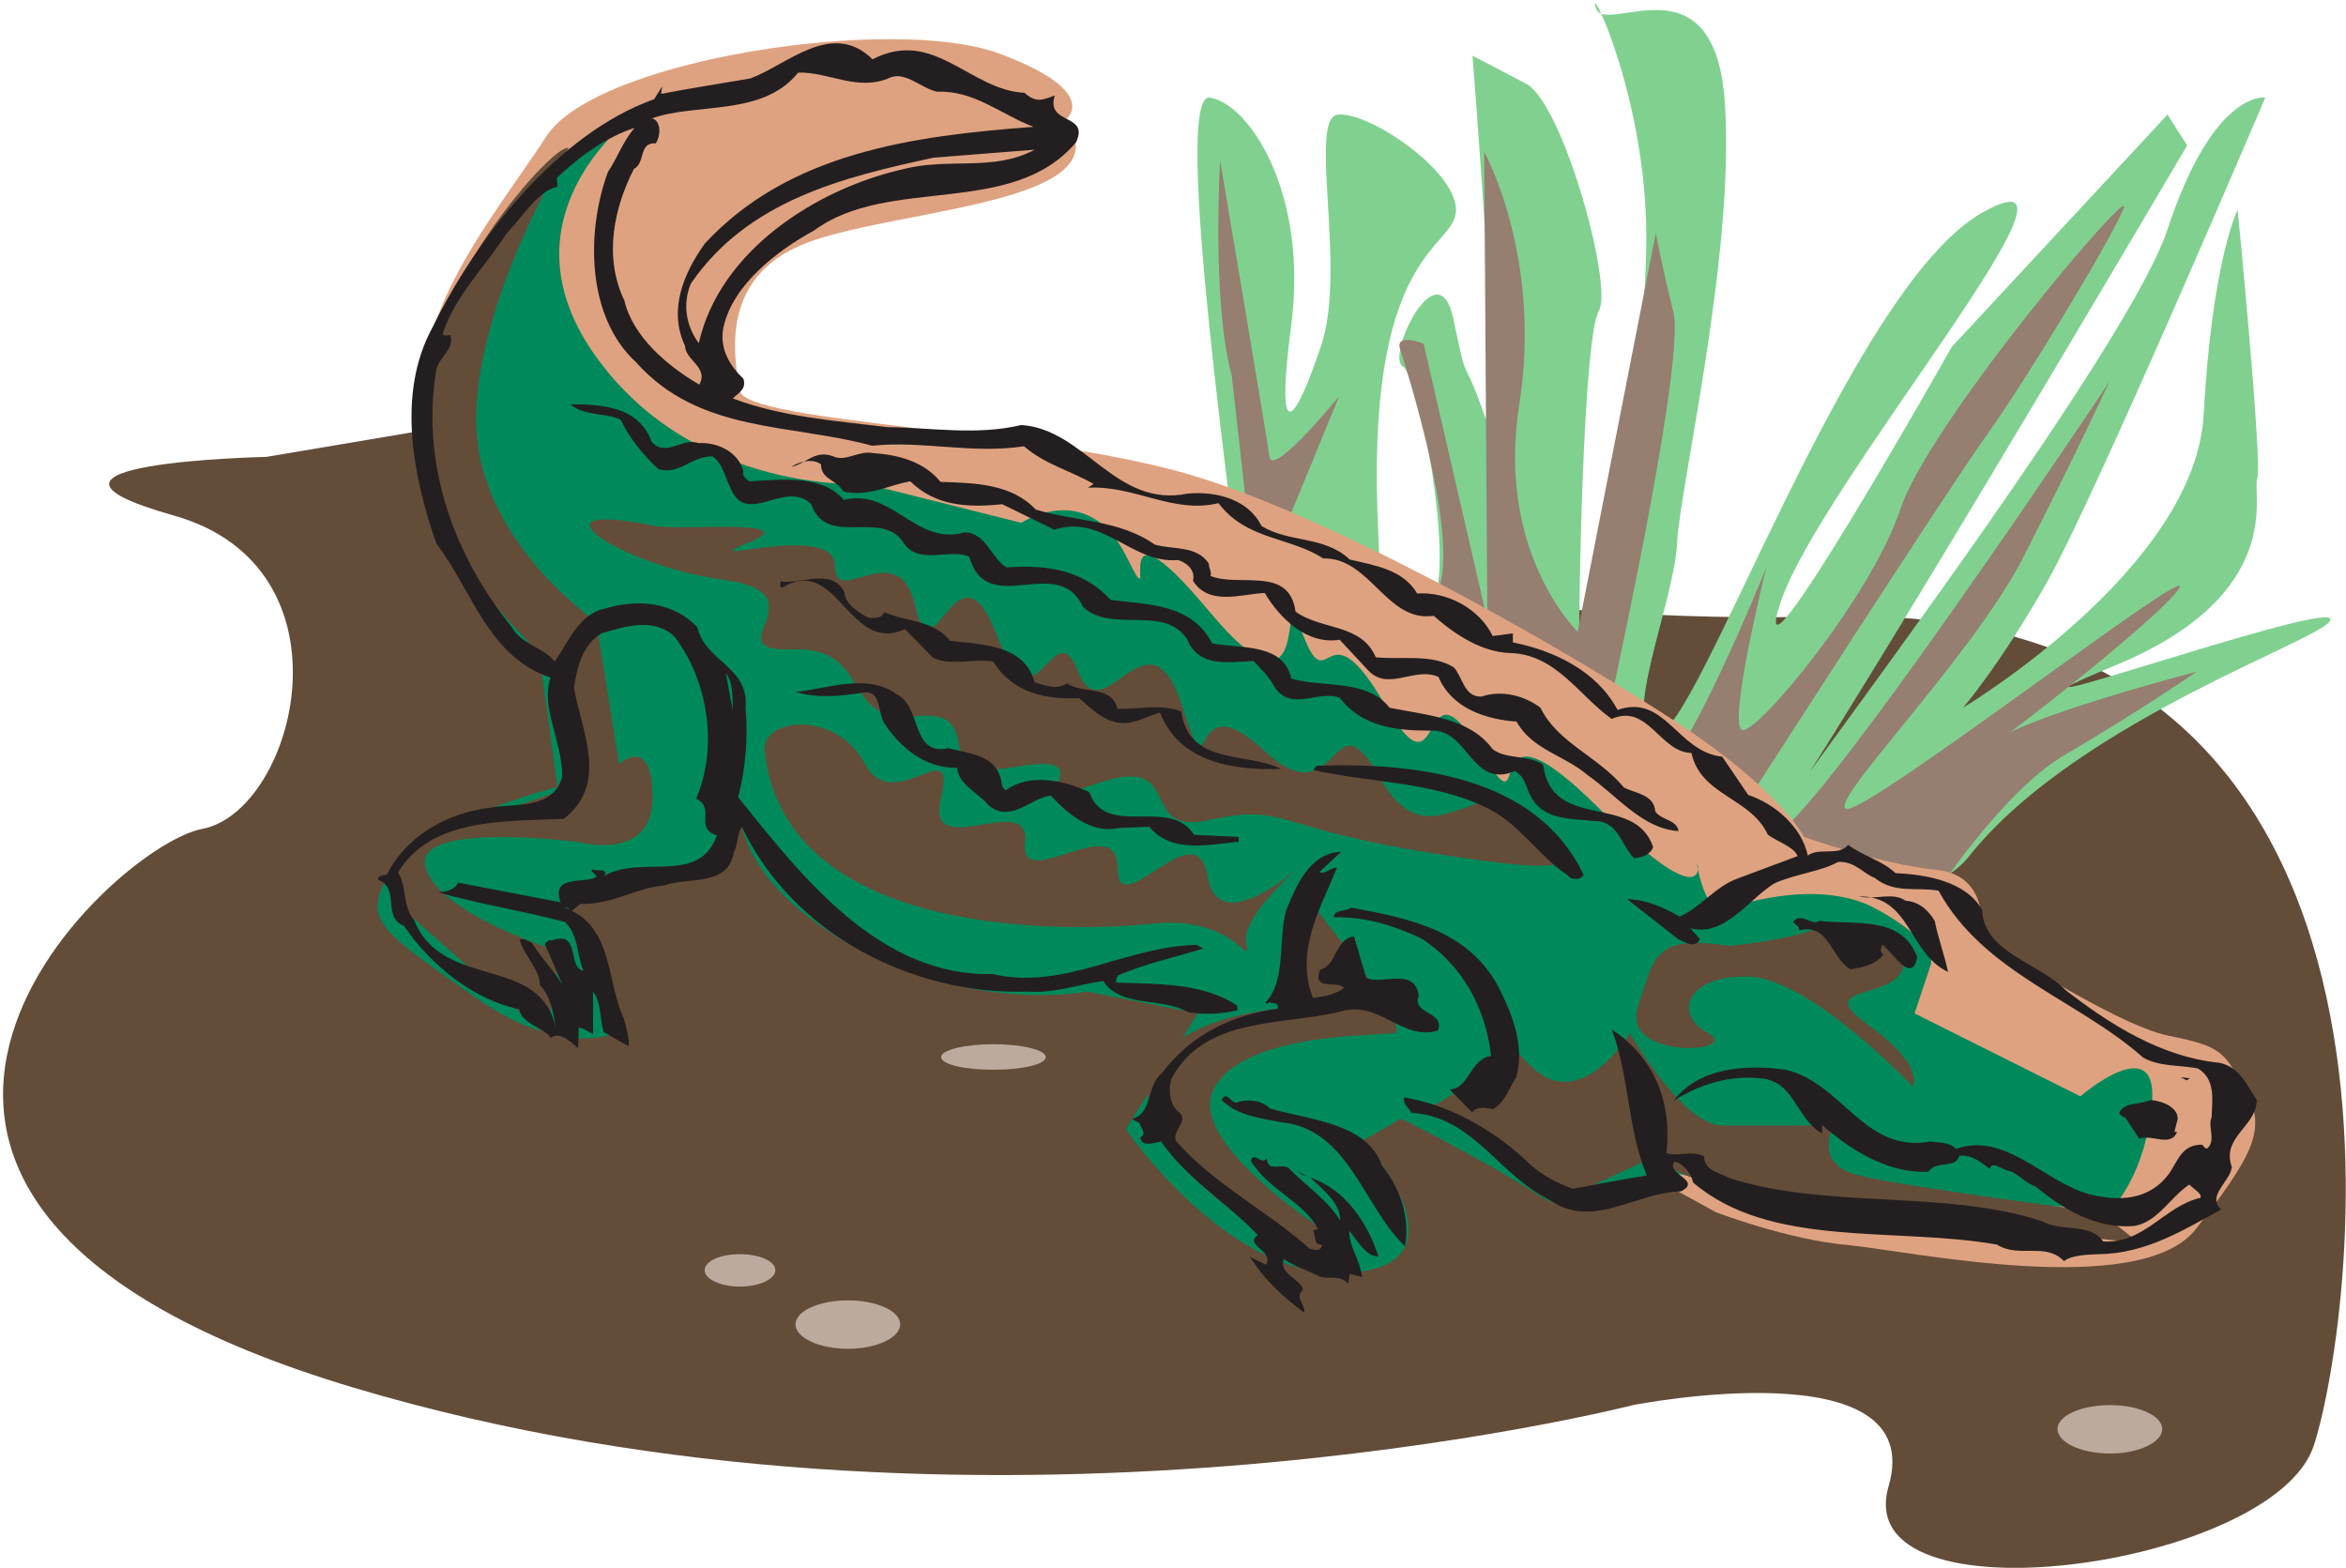
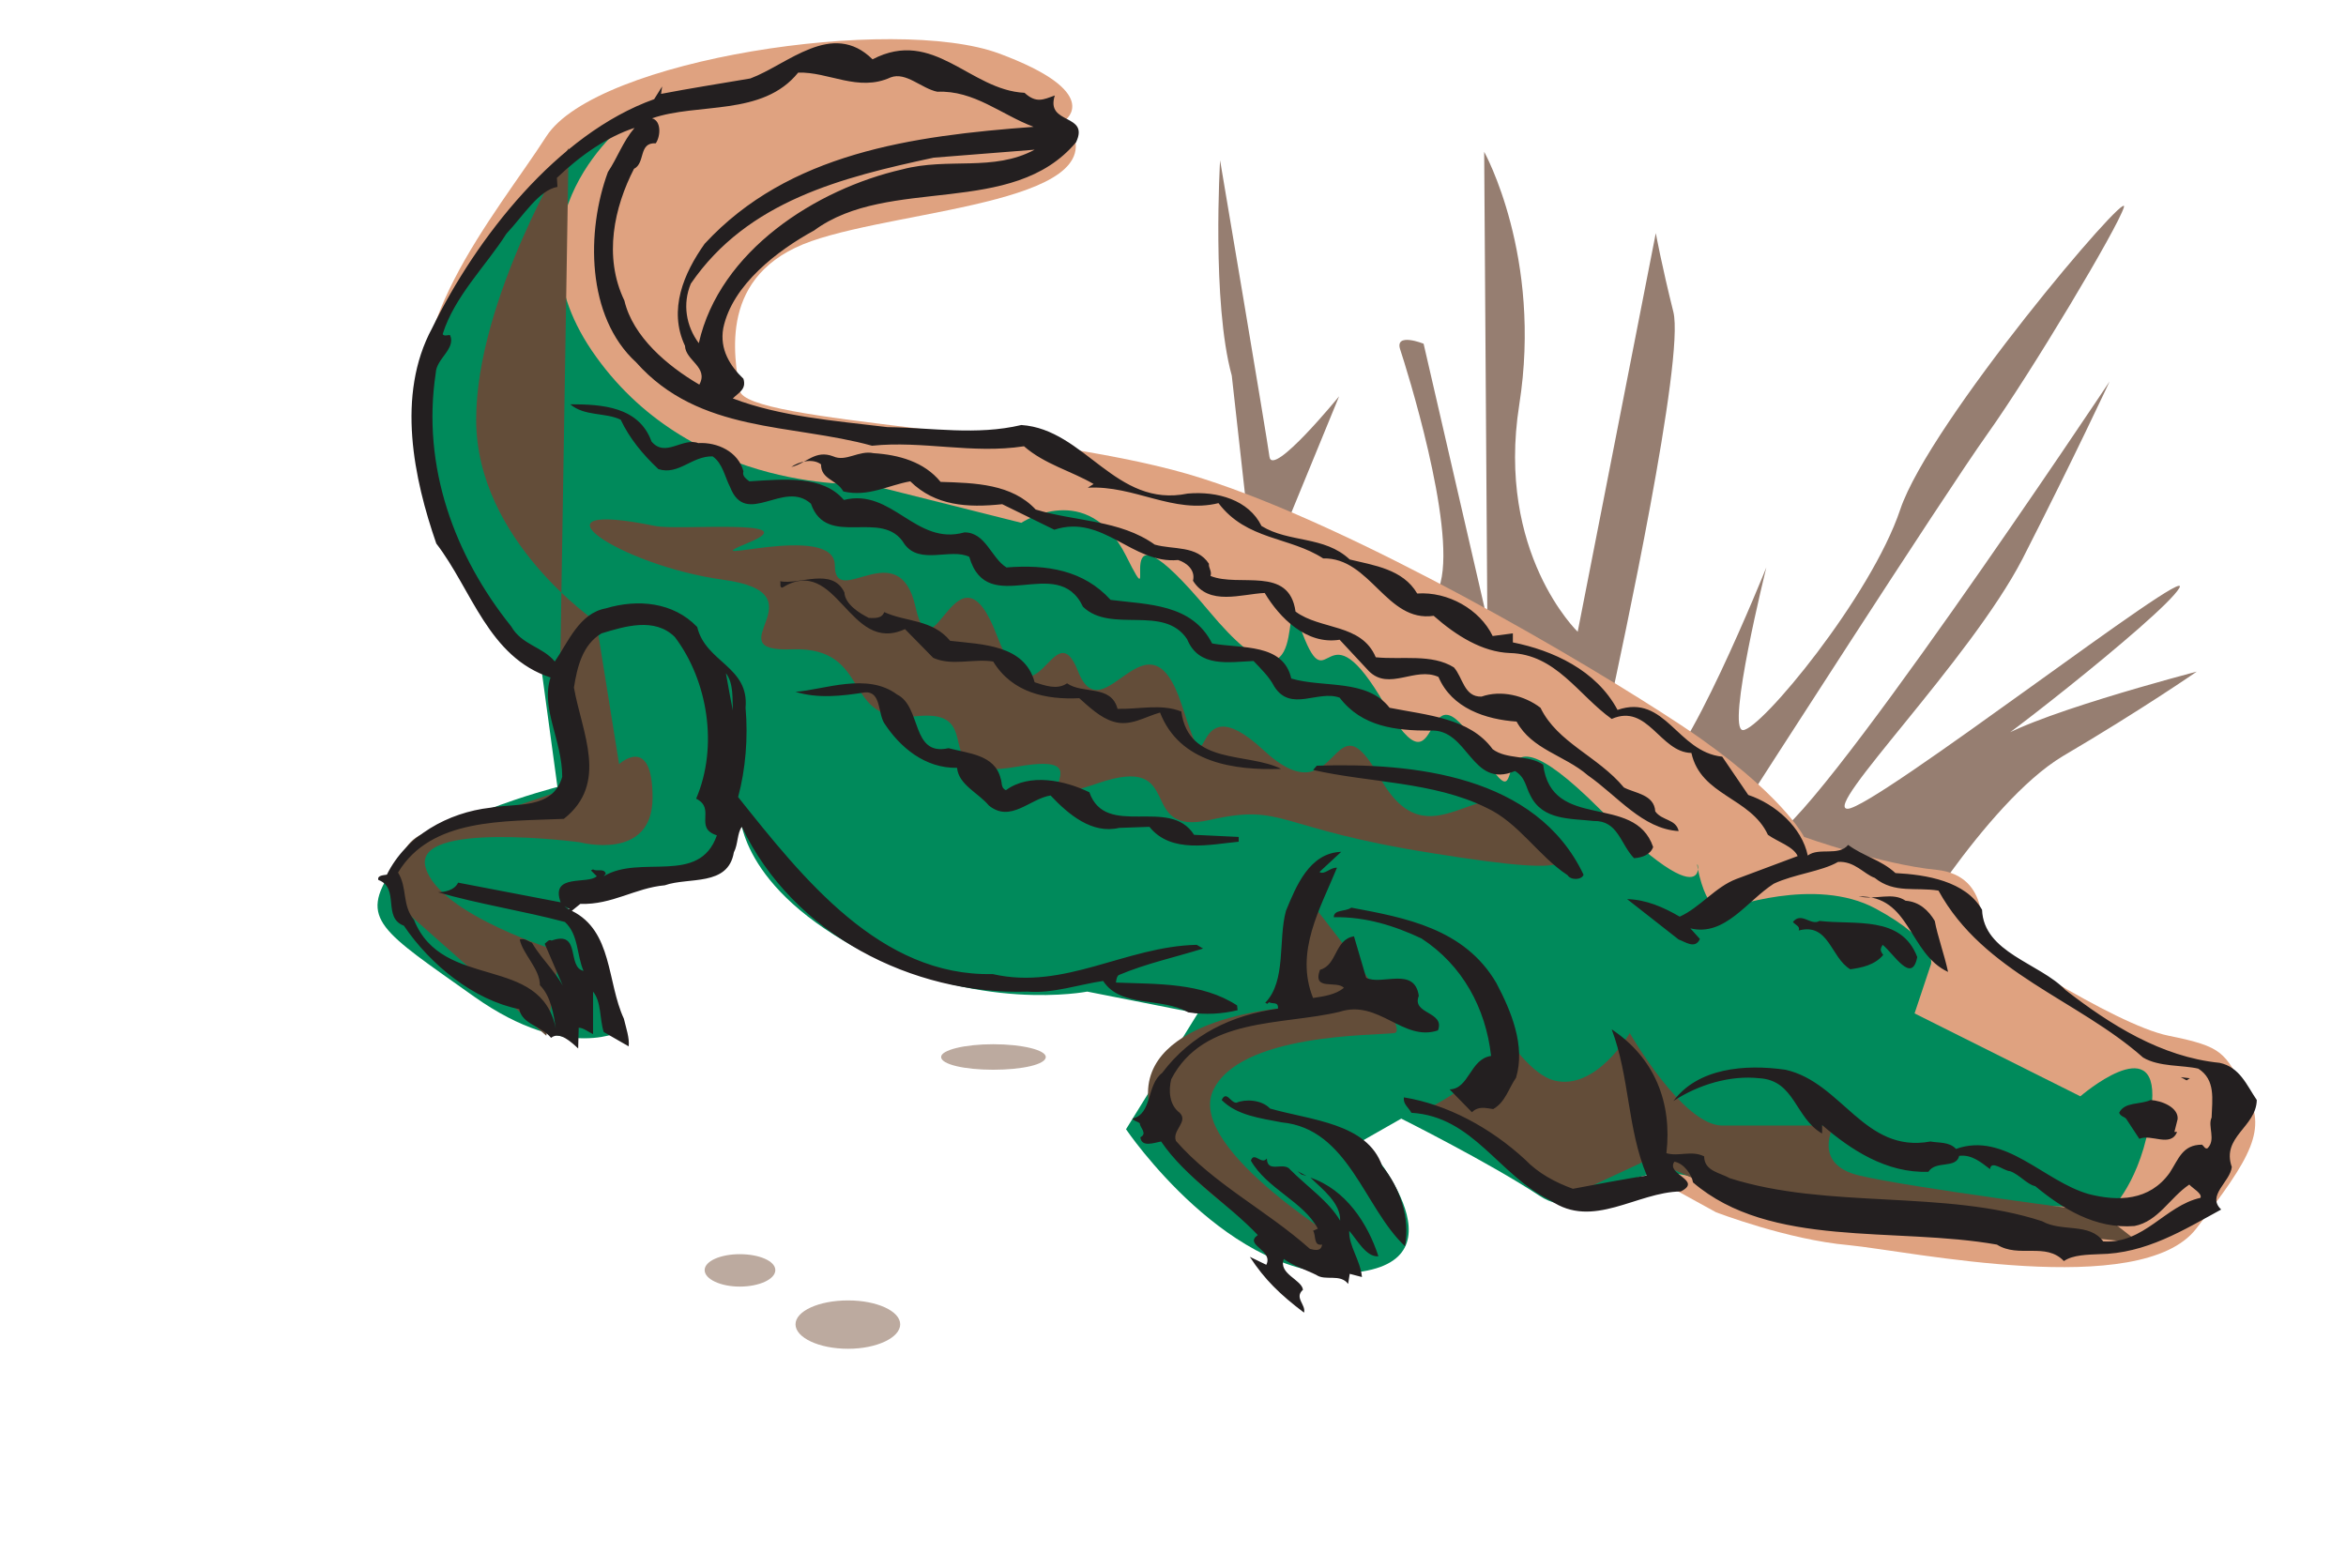
<svg xmlns="http://www.w3.org/2000/svg" xmlns:ns1="http://www.inkscape.org/namespaces/inkscape" xmlns:ns2="http://sodipodi.sourceforge.net/DTD/sodipodi-0.dtd" id="svg3635" version="1.1" ns1:version="0.48.1 " width="271.25" height="181.25" xml:space="preserve" ns2:docname="Crocodile_3.pdf">
  <defs id="defs3639" />
  <ns2:namedview pagecolor="#ffffff" bordercolor="#666666" borderopacity="1" objecttolerance="10" gridtolerance="10" guidetolerance="10" ns1:pageopacity="0" ns1:pageshadow="2" ns1:window-width="640" ns1:window-height="480" id="namedview3637" showgrid="false" ns1:zoom="1.6055172" ns1:cx="135.625" ns1:cy="90.625" ns1:window-x="446" ns1:window-y="110" ns1:window-maximized="0" ns1:current-layer="g3643" />
  <g id="g3643" ns1:groupmode="layer" ns1:label="Crocodile_3" transform="matrix(1.25,0,0,-1.25,0,181.25)">
    <g id="g3645" transform="scale(0.24,0.24)">
-       <path d="M 261.746,454.898 102.621,428.063 c 0,0 -107.719,-2.254 -35.836,-22.532 C 138.461,385.453 113.887,291.426 77.844,284.664 42.004,277.902 -103.809,141.059 136.207,69.359 c 240.02,-71.699 493.148,-6.758 493.148,-6.758 0,0 114.274,22.531 98.504,-31.344 -15.562,-53.879 148.067,-31.547 163.836,15.57 15.563,47.113 55.5,326.539 -186.773,319.777 -241.863,-6.757 -443.176,88.293 -443.176,88.293" style="fill:#634d39;fill-opacity:1;fill-rule:nonzero;stroke:none" id="path3647" />
-       <path d="m 477.191,380.742 c 0,11.883 -26.214,188.469 -10.855,185.805 15.359,-2.457 37.887,-37.285 31.336,-87.473 -6.555,-50.191 2.047,-36.672 11.672,-7.582 9.625,29.297 -5.324,87.477 6.347,88.5 11.879,1.227 45.465,-21.512 45.465,-36.672 0,-15.156 -33.586,-13.929 -30.308,-115.539 3.277,-101.195 14.132,-49.367 21.707,-34.617 7.578,14.953 -5.325,86.039 -11.875,89.727 -6.762,3.687 13.515,46.089 19.453,18.437 5.734,-27.863 3.07,-11.883 11.879,-36.875 8.601,-24.789 -4.508,138.277 -4.508,138.277 l 20.687,-10.859 c 14.129,-7.375 33.586,-77.844 28.055,-87.473 -5.734,-9.421 -7.578,-102.425 -7.578,-121.89 0,-19.254 10.652,34.418 10.652,43.226 0,8.606 14.129,46.297 15.153,102.43 1.23,56.332 -22.528,104.27 -19.457,93.004 3.281,-11.473 45.875,21.305 49.769,-36.672 3.891,-58.18 -17.203,-146.879 -18.433,-169.617 -1.024,-22.742 -22.528,-72.109 -7.579,-73.34 15.157,-1.023 73.524,171.668 125.336,200.758 51.813,29.09 -62.668,-104.68 -77.824,-150.16 -14.949,-45.067 65.945,98.332 65.945,98.332 l 83.145,89.523 7.578,-11.883 c 0,0 -154.004,-261.804 -168.543,-275.121 -14.336,-13.316 142.945,188.875 160.965,242.754 17.82,54.082 37.684,50.805 37.684,50.805 0,0 -65.739,-154.461 -84.172,-186.828 -18.227,-32.164 -32.356,-48.348 -32.356,-48.348 0,0 89.699,53.672 92.77,113.082 3.277,59.406 13.109,78.867 13.109,78.867 0,0 9.625,-98.125 7.578,-103.656 -2.254,-5.324 11.672,-44.656 -55.09,-72.109 -66.968,-27.657 78.641,23.968 83.145,18.23 4.301,-5.937 -96.254,-37.691 -139.258,-91.773 -43.215,-53.879 -282.824,34.621 -281.594,106.73" style="fill:#80d190;fill-opacity:1;fill-rule:nonzero;stroke:none" id="path3649" />
      <path d="m 474.734,459.406 6.758,-60.636 248.621,-163.477 c 0,0 34.813,59.41 64.918,77.437 30.309,17.821 51.61,32.571 51.61,32.571 0,0 -69.426,-18.028 -79.461,-28.067 -10.239,-10.035 66.148,49.168 72.703,60.231 6.758,11.265 -117.555,-85.016 -127.793,-85.016 -10.035,0 47.101,57.156 67.379,96.281 20.07,39.333 33.586,68.422 33.586,68.422 0,0 -117.758,-176.996 -131.071,-175.765 -13.515,1.023 -9.007,13.316 -9.007,13.316 0,0 76.179,118.61 92.972,142.168 16.797,23.559 50.383,79.692 52.633,87.477 2.254,7.988 -74.953,-82.969 -86.219,-116.567 -11.261,-33.593 -53.859,-85.011 -60.617,-85.011 -6.555,0 9.012,62.683 9.012,62.683 0,0 -32.36,-80.508 -43.621,-80.508 -11.266,0 -21.301,5.532 -16.793,26.836 4.504,21.102 29.078,134.387 24.574,152.207 -4.504,18.028 -6.758,30.321 -6.758,30.321 L 608.055,360.668 c 0,0 -31.539,30.316 -22.528,87.473 9.012,57.152 -13.515,97.511 -13.515,97.511 l 1.226,-180.48 -24.574,106.527 c 0,0 -11.262,4.508 -9.012,-2.254 2.254,-6.761 21.301,-67.195 15.567,-89.726 -5.531,-22.332 -42.598,-17.824 -41.371,-3.278 1.027,14.543 -16.586,29.09 -16.586,29.09 l 18.84,45.887 c 0,0 -25.598,-31.344 -26.829,-23.355 -1.023,7.785 -19.046,114.308 -19.046,114.308 0,0 -3.274,-54.898 4.507,-82.965" style="fill:#967e71;fill-opacity:1;fill-rule:nonzero;stroke:none" id="path3651" />
      <path d="m 410.633,557.941 c 0,0 14.746,10.653 -25.598,25.61 C 344.691,598.504 229.801,581.5 210.551,551.59 191.504,521.887 148.906,472.926 168.156,434.621 187.203,396.313 661.301,136.965 661.301,136.965 c 0,0 27.648,-10.652 51.199,-12.703 23.348,-2.254 112.637,-21.305 133.938,6.351 21.296,27.657 27.644,38.309 19.042,53.055 -8.394,14.957 -8.394,17.004 -29.695,21.309 -21.297,4.3 -72.293,38.308 -72.293,38.308 0,0 4.301,23.352 -16.996,25.606 -21.301,2.047 -51.199,12.699 -51.199,12.699 0,0 -8.395,17.004 -46.692,42.613 -38.296,25.402 -125.539,76.41 -184.929,95.461 -59.391,19.258 -176.535,21.305 -178.582,34.008 -2.047,12.906 -8.602,44.863 27.648,57.562 36.246,12.704 121.238,14.954 97.891,46.707" style="fill:#dfa280;fill-opacity:1;fill-rule:nonzero;stroke:none" id="path3653" />
      <path d="m 242.496,557.941 c 0,0 -50.992,-38.308 -12.695,-91.363 38.297,-53.265 104.238,-48.961 104.238,-48.961 l 59.598,-14.957 c 0,0 25.394,17.004 40.343,-12.699 14.95,-29.91 -10.648,29.703 31.95,-21.305 42.39,-50.804 25.394,19.051 36.043,-8.605 10.445,-27.449 8.394,12.906 31.742,-27.449 23.348,-40.36 12.695,21.097 36.25,-17.004 23.344,-38.309 -4.301,27.656 46.691,-23.356 50.992,-51.008 33.996,-8.398 38.297,-25.605 4.301,-17.004 10.649,-12.699 10.649,-12.699 0,0 33.996,12.699 57.343,0 23.551,-12.704 21.297,-21.309 21.297,-21.309 l -6.347,-19.051 63.894,-31.957 c 0,0 29.695,25.606 27.649,-2.047 -2.254,-27.656 -14.95,-40.562 -14.95,-40.562 0,0 -129.636,0 -159.535,10.652 -29.695,10.652 -42.598,-19.051 -61.644,-6.351 -19.25,12.703 -53.246,29.707 -53.246,29.707 l -14.747,-8.403 c 0,0 42.395,-46.91 -4.3,-51.008 -46.692,-4.3 -87.036,55.313 -87.036,55.313 l 27.649,44.656 -42.598,8.399 c 0,0 -42.394,-8.399 -89.293,17.003 -46.691,25.61 -44.644,53.262 -44.644,53.262 0,0 -8.602,-27.652 -38.297,-29.703 -29.695,-2.254 -29.695,-4.301 -29.695,-4.301 l 23.347,-51.011 c 0,0 -21.297,-12.903 -57.547,12.703 -36.043,25.605 -44.644,29.703 -31.742,48.961 12.695,19.05 63.692,31.957 63.692,31.957 l -6.352,46.707 c 0,0 -57.34,40.152 -46.691,106.117 10.648,65.961 80.687,104.269 80.687,104.269" style="fill:#008a5b;fill-opacity:1;fill-rule:nonzero;stroke:none" id="path3655" />
      <path d="m 252.531,401.434 c 8.809,-1.844 59.391,3.07 35.637,-6.555 -23.758,-9.836 33.586,8.601 33.586,-8.606 0,-17.414 24.777,12.907 31.129,-16.183 6.551,-29.09 16.176,29.09 31.332,-10.86 15.156,-39.742 21.707,10.86 31.332,-13.929 9.832,-24.785 27.035,26.836 39.937,-12.906 12.903,-39.946 1.024,10.859 31.332,-17.207 30.106,-28.067 25.805,23.765 45.055,-10.856 19.457,-34.621 38.91,5.324 58.367,-13.934 19.453,-19.46 23.758,-24.992 -37.683,-15.156 -61.438,9.625 -57.137,19.461 -86.219,12.906 -29.078,-6.558 -8.602,26.016 -43.211,14.133 -34.609,-11.883 5.324,12.907 -31.332,6.352 -36.66,-6.352 -9.625,22.738 -38.91,19.461 -29.082,-3.278 -16.18,26.836 -47.512,25.812 -31.129,-1.23 13.106,21.508 -26.828,26.836 -39.938,5.531 -77.824,31.344 -26.012,20.692" style="fill:#634d39;fill-opacity:1;fill-rule:nonzero;stroke:none" id="path3657" />
-       <path d="m 294.719,314.164 c -1.637,13.93 28.058,16.184 38.707,-4.508 10.855,-20.484 35.633,13.114 29.285,-12.906 -6.555,-25.812 34.609,3.277 32.359,-17.207 -2.254,-20.484 35.633,12.906 35.633,-9.832 0,-22.535 30.309,22.738 34.61,-3.074 4.3,-26.016 37.683,5.324 37.683,5.324 0,0 -24.781,-20.484 -22.734,-31.34 2.254,-10.859 -4.301,10.856 -35.633,7.578 -31.129,-3.277 -141.309,-6.554 -149.91,65.965" style="fill:#634d39;fill-opacity:1;fill-rule:nonzero;stroke:none" id="path3659" />
      <path d="m 504.02,257.828 -7.372,-41.996 c 0,0 -57.343,-3.277 -54.066,-35.644 3.277,-32.368 64.715,-62.688 64.715,-62.688 l 13.926,5.328 c 0,0 -63.489,37.899 -53.864,60.637 9.832,22.535 62.465,21.512 70.043,22.535 7.578,1.227 -33.382,51.828 -33.382,51.828" style="fill:#634d39;fill-opacity:1;fill-rule:nonzero;stroke:none" id="path3661" />
      <path d="m 550.305,176.91 c 0,0 42.187,20.485 27.031,39.945 -15.156,19.461 5.324,-24.785 21.504,-29.089 16.176,-4.301 29.285,18.234 29.285,18.234 0,0 20.48,-35.645 35.633,-35.645 14.949,0 43.008,0 43.008,0 0,0 -8.602,-14.957 9.832,-19.257 18.429,-4.508 92.769,-14.133 92.769,-14.133 l 15.156,-11.883 -152.164,16.184 -36.656,16.183 -32.562,-15.16 c 0,0 -51.813,35.645 -52.836,34.621" style="fill:#634d39;fill-opacity:1;fill-rule:nonzero;stroke:none" id="path3663" />
-       <path d="m 219.152,547.086 c 0,0 -35.636,-58.18 -35.636,-104.684 0,-46.5 46.285,-77.843 46.285,-77.843 l 8.804,-54.903 c 0,0 12.903,11.883 12.903,-12.906 0,-24.789 -28.055,-17.207 -28.055,-17.207 0,0 -64.922,8.605 -59.39,-9.832 5.324,-18.234 51.812,-32.367 51.812,-32.367 l -5.324,-32.367 -56.321,49.777 c 0,0 -6.347,24.789 11.879,29.09 18.43,4.304 51.813,16.183 51.813,16.183 l -2.047,45.274 c 0,0 -54.066,45.273 -52.836,87.269 -10.855,48.141 50.379,117.383 56.113,114.516" style="fill:#634d39;fill-opacity:1;fill-rule:nonzero;stroke:none" id="path3665" />
-       <path d="m 666.832,239.594 c 0,0 20.684,2.051 32.563,6.351 11.875,4.508 35.632,2.254 34.402,-12.906 -1.024,-15.156 -36.656,-7.578 -13.926,-23.762 22.527,-16.183 17.203,-23.761 17.203,-23.761 0,0 -38.91,41.175 -62.664,42.199 -23.758,1.023 -30.105,-14.137 -16.18,-21.715 14.129,-7.582 -33.382,-10.652 -27.035,9.832 6.555,20.484 6.555,28.066 35.637,23.762" style="fill:#634d39;fill-opacity:1;fill-rule:nonzero;stroke:none" id="path3667" />
+       <path d="m 219.152,547.086 c 0,0 -35.636,-58.18 -35.636,-104.684 0,-46.5 46.285,-77.843 46.285,-77.843 l 8.804,-54.903 c 0,0 12.903,11.883 12.903,-12.906 0,-24.789 -28.055,-17.207 -28.055,-17.207 0,0 -64.922,8.605 -59.39,-9.832 5.324,-18.234 51.812,-32.367 51.812,-32.367 l -5.324,-32.367 -56.321,49.777 c 0,0 -6.347,24.789 11.879,29.09 18.43,4.304 51.813,16.183 51.813,16.183 l -2.047,45.274 " style="fill:#634d39;fill-opacity:1;fill-rule:nonzero;stroke:none" id="path3665" />
      <path d="m 285.094,120.777 c 7.578,0 13.722,-2.66 13.722,-6.144 0,-3.481 -6.144,-6.352 -13.722,-6.352 -7.371,0 -13.516,2.871 -13.516,6.352 0,3.484 6.145,6.144 13.516,6.144" style="fill:#bcaa9f;fill-opacity:1;fill-rule:nonzero;stroke:none" id="path3669" />
      <path d="m 326.871,102.957 c 11.063,0 20.07,-4.098 20.07,-9.219 0,-5.121 -9.007,-9.422 -20.07,-9.422 -11.262,0 -20.273,4.301 -20.273,9.422 0,5.121 9.011,9.219 20.273,9.219" style="fill:#bcaa9f;fill-opacity:1;fill-rule:nonzero;stroke:none" id="path3671" />
      <path d="m 382.781,201.699 c 11.266,0 20.274,-2.254 20.274,-4.918 0,-2.867 -9.008,-4.918 -20.274,-4.918 -11.058,0 -20.07,2.051 -20.07,4.918 0,2.664 9.012,4.918 20.07,4.918" style="fill:#bcaa9f;fill-opacity:1;fill-rule:nonzero;stroke:none" id="path3673" />
-       <path d="m 813.258,62.602 c 11.058,0 20.07,-4.098 20.07,-9.219 0,-5.121 -9.012,-9.426 -20.07,-9.426 -11.262,0 -20.274,4.305 -20.274,9.426 0,5.121 9.012,9.219 20.274,9.219" style="fill:#bcaa9f;fill-opacity:1;fill-rule:nonzero;stroke:none" id="path3675" />
      <path d="m 481.695,119.754 6.352,-3.07 0,0 c 2.867,5.734 -8.809,7.578 -3.277,11.468 -11.676,12.293 -27.649,21.922 -37.274,36.055 -2.457,-0.406 -7.578,-2.457 -7.988,1.641 2.867,1.433 -0.203,3.687 -0.203,5.324 -0.821,0.82 -2.254,0.82 -2.867,1.848 7.781,1.843 5.324,12.902 11.468,17.617 11.262,14.953 27.032,22.328 44.645,24.785 0.203,2.867 -2.047,1.641 -3.481,2.461 l 0,0 -0.617,-0.617 -0.816,0.41 0,0 c 8.191,8.398 4.914,24.172 7.984,35.441 3.895,9.422 9.012,22.328 21.301,22.738 l 0,0 -8.399,-7.785 0,0 c 2.051,-1.226 4.098,1.844 6.758,1.641 -6.347,-15.57 -16.383,-32.367 -9.215,-50.191 4.098,0.613 8.602,1.23 11.879,3.89 -2.664,3.074 -12.289,-1.433 -9.215,6.969 6.758,1.84 5.528,11.676 13.106,12.906 l 0,0 4.711,-15.98 0,0 c 5.937,-3.075 18.637,4.508 20.273,-6.965 -2.867,-7.172 10.243,-5.942 7.375,-13.317 -13.515,-4.507 -22.734,12.086 -37.886,7.172 -22.325,-5.328 -52.43,-1.843 -64.922,-26.019 -1.024,-4.301 -0.821,-9.832 3.277,-12.906 3.481,-3.481 -3.07,-6.758 -1.434,-10.856 14.747,-16.801 34.817,-26.633 51.61,-41.586 1.637,-0.41 4.301,-1.23 4.711,1.637 -3.485,-0.613 -2.254,3.687 -3.485,5.328 l 0,0 1.844,0.82 0,0 c -5.527,10.446 -19.66,15.364 -25.805,26.219 1.231,3.688 4.098,-1.844 6.145,0.82 0.203,-5.941 6.555,-1.023 9.012,-4.3 6.554,-6.555 14.949,-12.293 19.25,-19.668 0.203,6.761 -6.758,12.086 -11.469,16.593 13.516,-4.507 22.117,-17.617 26.215,-30.316 -4.711,-0.41 -8.192,6.352 -11.266,9.832 -0.203,-5.941 4.301,-11.266 4.918,-17.824 l 0,0 -4.711,1.23 -0.617,-3.89 0,0 c -3.07,4.093 -8.805,1.023 -12.285,3.48 l 0,0 -0.41,-0.613 0.41,0.613 0,0 c -4.098,2.051 -8.602,3.277 -12.492,6.145 -2.254,-5.735 6.961,-7.989 7.371,-11.879 -3.481,-3.075 1.23,-5.735 0.41,-8.809 -9.215,6.965 -15.156,12.699 -20.891,21.508 l 0,0 z m 287.942,4.711 0,0 c 8.398,-5.324 18.843,1.027 25.804,-6.348 3.481,2.457 9.422,2.457 13.516,2.66 18.227,0.207 32.77,9.426 47.106,17.211 -5.735,5.325 3.48,10.653 4.093,16.387 -4.093,11.676 9.422,15.363 9.625,25.813 -3.89,5.734 -6.551,12.699 -14.336,14.339 -22.527,2.254 -42.187,14.75 -59.39,28.067 -10.035,10.445 -31.539,14.34 -32.153,30.933 -6.347,11.063 -21.504,13.52 -33.379,14.133 -5.531,5.121 -12.496,6.555 -18.226,10.86 -3.688,-4.508 -11.266,-0.821 -15.567,-4.098 -2.253,10.855 -12.492,19.871 -22.937,23.351 l 0,0 -10.035,14.75 0,0 c -17.406,1.844 -21.914,24.379 -40.344,18.028 -8.191,15.363 -24.984,22.945 -40.344,26.019 l 0,3.481 -7.781,-1.024 0,0 c -4.914,10.243 -17.203,17.207 -29.082,16.387 -5.527,9.426 -16.793,10.859 -26.008,13.113 -9.832,9.219 -23.347,6.352 -33.996,12.907 -4.914,10.035 -17,13.519 -28.469,12.496 -27.851,-5.739 -39.523,24.785 -64.097,26.425 -17.203,-4.097 -34.61,-1.023 -51.61,-0.82 -20.48,2.461 -41.367,4.098 -59.593,11.063 2.25,2.254 5.324,3.48 4.093,7.578 -5.117,4.918 -9.214,11.269 -7.781,19.465 3.481,16.797 21.094,30.113 35.02,37.691 28.875,21.305 76.386,4.711 100.964,34.008 5.325,11.265 -11.878,6.555 -8.195,18.027 -4.504,-1.64 -7.164,-3.074 -11.672,1.024 -21.093,1.023 -35.019,25.195 -58.57,12.906 -15.563,15.363 -32.766,-2.051 -47.102,-7.375 -12.082,-2.051 -23.757,-3.895 -34.406,-5.942 l 0,0 0.41,2.868 -3.074,-4.914 0,0 c -37.269,-13.317 -68.605,-53.469 -85.601,-88.293 -13.926,-25.813 -6.965,-58.18 1.636,-82.969 13.723,-17.82 20.071,-43.84 44.032,-51.625 -3.891,-11.879 4.503,-24.172 4.503,-38.309 -3.683,-12.902 -18.429,-10.035 -27.644,-11.879 -16.383,-1.843 -32.563,-10.859 -39.938,-25.812 -1.023,-0.203 -3.89,-0.203 -3.273,-2.051 8.394,-3.07 1.43,-14.543 9.828,-17.617 10.238,-15.16 27.031,-28.68 44.441,-32.16 1.227,-5.942 8.395,-6.352 12.286,-11.063 3.277,2.664 7.785,-1.64 10.445,-4.097 l 0,0 0.207,7.988 0,0 c 1.844,0 3.684,-1.637 5.527,-2.457 l 0,16.387 c 3.278,-4.094 2.457,-10.243 4.098,-15.567 l 0,0 9.625,-5.531 0,0 c 0.41,3.07 -1.023,7.168 -1.844,10.652 -6.554,14.133 -4.301,33.801 -20.07,41.586 l 0,0 3.277,2.664 0,0 c 12.289,-0.41 21.094,6.145 32.563,7.168 9.215,3.278 24.371,-0.613 26.621,12.703 1.64,3.071 1.23,7.375 3.074,9.832 19.66,-41.382 65.738,-64.941 110.18,-63.507 9.625,-0.817 20.273,2.871 29.078,4.097 6.762,-10.445 22.527,-6.144 32.769,-12.086 6.758,-1.023 13.106,-0.613 19.047,0.821 l 0,0 -0.207,1.843 0,0 c -13.515,8.809 -30.515,8.196 -46.691,8.809 0.203,1.23 0.203,2.047 1.023,2.867 10.649,4.508 22.117,6.965 32.563,10.242 l 0,0 -2.457,1.434 0,0 c -27.446,-0.613 -50.996,-17.617 -78.645,-11.266 -43.211,-1.023 -73.109,36.875 -98.094,68.219 2.868,10.652 3.891,22.941 2.868,34.414 1.433,15.981 -15.36,17.414 -18.637,31.137 -9.215,9.629 -22.938,10.859 -35.223,7.172 -10.242,-1.844 -14.543,-13.11 -19.664,-20.485 -4.707,5.735 -12.695,6.348 -16.793,13.52 -21.707,27.039 -34.609,61.457 -29.078,97.715 0.203,5.531 7.781,9.218 5.527,14.547 -0.816,0.203 -2.25,-0.614 -2.867,0.41 4.508,14.543 16.793,26.426 24.578,38.715 6.551,6.968 12.493,16.8 19.661,18.027 l 0,0 -0.207,3.484 0,0 c 9.011,8.602 19.25,15.774 29.902,19.258 -4.508,-5.328 -6.555,-11.473 -10.242,-17.004 -8.395,-22.738 -8.395,-55.722 10.855,-73.34 24.371,-27.449 59.801,-23.558 90.93,-32.16 19.453,2.047 38.703,-3.277 58.57,-0.207 7.985,-6.965 18.02,-9.422 26.828,-14.543 l 0,0 -2.254,-1.433 0,0 c 18.024,1.023 32.973,-10.246 50.379,-5.942 10.856,-14.34 27.442,-12.906 40.344,-21.304 18.227,0.41 24.371,-24.79 42.598,-22.125 8.808,-7.786 18.843,-13.93 29.285,-14.34 17.82,-0.41 26.422,-16.184 39.32,-25.403 13.93,6.145 18.637,-12.906 30.723,-13.113 3.683,-16.594 22.73,-17 29.488,-31.547 3.688,-2.664 9.832,-4.508 11.469,-8.195 l 0,0 -23.551,-8.809 0,0 c -8.191,-3.07 -14.133,-11.062 -21.914,-14.543 -6.348,3.688 -12.902,6.555 -20.273,6.762 l 0,0 19.863,-15.57 0,0 c 2.457,-0.821 6.351,-3.895 8.191,0.203 l 0,0 -3.683,4.097 0,0 c 13.312,-3.277 21.91,10.653 32.152,17.208 7.781,3.687 18.43,4.71 24.777,8.398 6.352,0.41 10.036,-4.711 14.133,-6.145 7.578,-6.144 15.77,-3.48 24.574,-4.914 17.407,-31.754 53.657,-41.996 78.848,-64.328 6.145,-3.687 15.359,-2.867 21.297,-4.301 6.758,-4.3 5.324,-11.882 5.121,-18.847 -1.637,-3.278 1.844,-8.602 -1.637,-11.879 -1.027,-0.207 -1.23,0.816 -2.05,1.433 -7.579,0 -9.012,-5.531 -12.493,-10.859 -7.781,-10.855 -19.863,-11.062 -31.129,-8.195 -17.406,4.918 -32.355,24.176 -51.199,17.414 -2.66,2.867 -6.758,2.254 -9.828,2.867 -25.601,-4.711 -33.996,22.742 -55.91,27.656 -15.77,2.254 -33.789,0.614 -43.211,-12.086 9.625,6.352 21.914,10.039 33.176,8.809 13.722,-0.82 13.722,-15.363 24.168,-21.305 l 0,3.278 c 10.851,-9.422 24.777,-18.641 40.957,-18.028 2.867,4.508 10.648,1.024 11.879,6.145 4.914,0.617 8.601,-2.66 11.879,-5.121 0.41,3.687 5.117,-0.614 7.781,-0.817 3.48,-1.23 6.555,-5.125 9.625,-5.738 10.445,-8.605 23.14,-16.594 38.297,-15.363 9.215,1.843 13.515,10.855 21.093,15.976 1.231,-1.433 5.122,-3.48 4.301,-5.121 -13.722,-3.07 -21.707,-17.82 -37.476,-16.797 -5.325,7.375 -15.977,3.485 -23.551,7.785 -37.684,12.29 -82.535,4.508 -120.422,16.594 -3.48,2.047 -9.828,2.664 -9.828,8.399 -4.914,2.457 -9.832,-0.203 -14.543,1.23 2.254,19.461 -4.504,36.668 -21.094,47.731 6.965,-18.438 5.942,-38.102 13.52,-56.336 -8.809,-1.434 -20.071,-3.485 -28.469,-5.121 -6.758,2.457 -13.309,5.941 -18.43,11.265 -13.312,12.293 -30.105,21.305 -46.695,23.969 -0.406,-2.664 1.844,-3.891 2.867,-5.941 23.961,-1.434 33.586,-24.172 53.656,-33.801 16.387,-11.266 33.176,3.277 50.176,3.484 8.602,4.301 -5.941,6.555 -2.457,11.469 3.688,-0.613 6.758,-5.121 7.168,-7.988 29.899,-25.606 77.82,-17 117.141,-23.969 l 0,0 z m -275.653,47.117 0,0 c 25.805,-2.457 31.743,-32.98 47.512,-47.73 2.047,11.062 -2.047,22.738 -8.805,30.933 -5.734,16.594 -27.648,17.617 -43.211,22.125 -3.277,3.481 -9.625,3.688 -12.902,2.254 -2.254,-0.207 -3.89,4.914 -5.734,1.024 5.937,-5.942 14.742,-6.965 23.14,-8.606 l 0,0 z m 325.418,1.438 c -0.82,0.816 -2.047,0.816 -2.66,2.25 2.047,4.304 8.192,3.074 12.082,4.918 4.301,-0.204 10.852,-2.868 10.446,-7.375 l 0,0 -1.231,-4.918 1.024,0 0,0 c -2.458,-6.145 -10.036,-0.614 -14.54,-2.661 l 0,0 -5.121,7.786 0,0 z m -319.273,-20.282 0,0 1.434,-1.23 2.046,-0.613 -3.48,1.843 0,0 z m 323.777,14.543 0,1.434 1.434,-2.254 0,0 c -0.817,0 -1.227,0.41 -1.434,0.82 l 0,0 z m 20.071,21.305 -1.227,-0.82 -2.254,1.23 3.481,-0.41 0,0 z m -285.278,-4.301 0,0 8.602,-8.808 0,0 c 2.457,2.457 5.121,1.636 8.191,1.23 4.711,2.66 5.942,7.988 8.805,12.086 3.687,12.289 -1.84,25.605 -7.574,36.465 -12.289,21.097 -35.227,25.195 -55.91,29.086 -2.254,-1.637 -6.758,-0.614 -6.758,-3.684 12.289,0.203 23.347,-3.281 33.789,-8.195 15.769,-10.246 24.781,-26.836 26.832,-45.274 -8.196,-1.23 -8.399,-12.703 -15.977,-12.906 l 0,0 z m 157.692,74.363 c 6.757,-1.433 12.902,1.844 18.023,-1.64 5.324,-0.41 8.805,-3.688 11.262,-7.785 1.023,-5.735 3.687,-12.907 5.121,-19.664 -15.359,7.168 -14.336,29.5 -34.406,29.089 l 0,0 z m 9.214,-18.644 c -1.023,-1.637 -1.023,-2.25 0.208,-3.891 -3.278,-3.894 -8.192,-4.918 -12.7,-5.531 -7.578,4.508 -8.191,18.027 -19.863,14.953 0.613,1.641 -1.23,2.051 -2.254,3.278 3.277,4.097 6.965,-1.637 10.238,0.41 13.723,-1.637 31.539,2.254 37.684,-13.93 -2.047,-10.652 -9.012,1.23 -13.313,4.711 l 0,0 z m -566.05,9.629 c -4.711,5.738 -2.457,12.293 -6.145,18.234 12.699,21.098 40.754,19.664 63.899,20.688 17.406,13.726 6.961,33.187 3.89,50.601 1.227,7.785 3.278,16.594 10.649,20.895 8.804,2.664 20.48,6.351 28.261,-1.434 12.7,-16.797 16.793,-42.199 8.192,-62.277 7.781,-3.891 -1.024,-11.266 7.988,-14.133 -6.758,-19.461 -29.492,-7.172 -43.621,-15.773 l 0,0 0.82,1.023 0,0 c -0.82,2.254 -3.484,0.613 -4.918,1.637 l 0,0 -0.816,-0.41 2.25,-2.25 0,0 c -3.481,-3.282 -18.02,1.226 -13.926,-10.039 l 0,0 -39.523,7.578 0,0 c -1.434,-3.071 -5.532,-3.688 -7.785,-3.688 15.363,-4.504 32.769,-7.168 48.949,-11.472 5.324,-4.915 4.504,-12.7 7.168,-18.844 -6.555,1.433 -0.821,15.773 -12.289,11.676 -1.024,0.613 -1.844,-0.614 -2.664,-1.231 l 0,0 9.011,-20.894 0,0 c -2.457,8.195 -9.828,14.136 -13.925,21.304 -1.434,0.41 -2.661,1.844 -4.711,1.231 1.23,-5.739 7.781,-11.27 7.781,-17.617 4.301,-4.305 5.328,-11.473 6.144,-16.801 -5.734,29.09 -43.621,14.34 -54.679,41.996 l 0,0 z m 557.656,-6.555 c 0.816,0.613 2.457,2.047 4.094,1.637 l 0,0 3.687,-4.094 0,0 c -3.277,-1.027 -5.531,1.227 -7.781,2.457 l 0,0 z m -144.379,49.781 0,0 c 12.492,-5.738 20.07,-18.644 31.332,-26.015 1.227,-2.051 5.527,-1.848 6.145,0.203 -18.227,38.308 -65.536,43.223 -102.809,41.996 l 0,0 -1.434,-1.641 0,0 c 21.504,-4.914 46.489,-4.504 66.766,-14.543 l 0,0 z m -355.32,-37.898 2.047,-1.231 -0.614,0 -1.433,1.231 0,0 z m 396.687,32.777 0,0 c 9.422,0.203 10.239,-8.808 15.563,-14.34 3.277,0.204 6.351,1.434 7.375,4.301 -7.168,21.102 -39.117,5.735 -42.395,31.754 -5.734,3.891 -13.926,1.844 -19.453,5.942 -8.809,12.085 -25.394,13.109 -39.73,15.976 -8.809,11.27 -25.395,7.582 -37.887,11.27 -3.074,13.722 -19.25,11.468 -30.516,13.519 -7.781,15.363 -24.781,14.953 -39.117,16.797 -10.441,11.473 -24.574,13.727 -40.137,12.496 -5.941,3.688 -7.988,13.52 -16.179,13.52 -18.84,-5.325 -27.852,17.211 -46.489,12.496 -8.191,9.629 -23.14,7.992 -36.453,7.172 -1.23,1.023 -2.867,2.047 -2.254,3.89 -2.047,7.582 -10.035,11.27 -17.406,10.86 -6.144,2.254 -12.699,-5.739 -18.023,0.613 -4.914,13.519 -19.25,14.34 -31.332,14.34 5.527,-4.711 13.515,-3.071 19.453,-5.942 3.277,-6.964 8.398,-13.312 14.543,-19.05 7.781,-2.457 12.902,5.121 20.886,4.918 3.895,-2.665 4.711,-7.993 6.762,-11.883 6.141,-15.774 20.684,3.074 31.125,-6.352 6.145,-17.617 27.649,-1.433 36.047,-15.566 5.938,-8.196 17.816,-1.434 24.984,-4.918 6.961,-24.172 33.997,1.64 43.825,-19.258 10.855,-10.445 31.129,1.027 40.14,-12.496 4.504,-11.063 15.973,-8.809 25.598,-8.399 3.074,-3.277 5.941,-5.941 7.988,-9.832 6.348,-10.039 16.793,-1.23 25.192,-4.3 8.601,-11.27 21.707,-12.703 34.812,-12.703 14.953,1.023 15.77,-22.739 32.77,-15.571 4.093,-2.457 4.093,-6.144 5.937,-9.422 4.711,-9.629 15.36,-8.808 24.371,-9.832 l 0,0 z m -2.254,17.617 c -9.011,7.786 -21.504,9.833 -27.441,20.692 -11.879,0.816 -24.984,5.121 -30.106,17.207 -9.011,4.098 -19.046,-5.531 -26.828,2.254 l 0,0 -11.261,12.086 0,0 c -12.7,-2.051 -23.145,8.398 -28.879,18.027 -9.008,-0.41 -21.5,-5.121 -27.645,4.711 1.024,4.098 -2.457,6.965 -5.734,7.988 -17.817,-1.636 -28.879,17.825 -47.719,11.68 l 0,0 -20.07,9.832 0,0 c -13.516,-1.434 -25.805,-0.617 -35.43,8.809 -8.394,-1.434 -16.176,-6.145 -25.801,-3.895 -2.664,4.715 -8.601,4.508 -8.601,10.449 -3.278,2.457 -8.602,1.024 -11.469,-1.023 5.937,1.433 9.215,6.758 16.18,4.098 4.914,-2.254 9.828,2.457 15.562,1.226 9.625,-0.613 19.453,-3.277 25.805,-11.062 13.515,-0.407 27.441,-0.817 36.656,-10.653 15.359,-4.711 32.359,-3.89 45.875,-13.519 7.168,-2.047 16.18,-0.203 20.891,-7.375 -0.207,-1.637 1.226,-2.867 0.613,-4.711 11.059,-4.508 30.309,4.097 32.766,-13.727 9.625,-7.168 25.394,-4.504 30.925,-17.617 10.239,-1.023 21.504,1.434 30.102,-3.891 3.484,-3.894 3.894,-11.472 10.652,-11.269 7.578,2.664 16.586,0.41 22.731,-4.301 6.554,-13.519 22.117,-18.641 32.152,-30.726 4.301,-2.254 11.676,-2.665 12.082,-9.219 2.664,-3.688 7.988,-2.871 9.012,-7.582 -13.926,0.82 -23.551,13.519 -35.02,21.511 l 0,0 z m -180.629,-20.281 0,0 11.676,0.41 0,0 c 8.395,-10.449 23.344,-6.761 34.403,-5.738 l 0,1.844 -17.2,0.82 0,0 c -9.422,14.953 -33.996,-1.637 -40.347,16.391 -9.215,4.504 -22.934,7.578 -32.153,0.816 -2.047,0.821 -1.433,3.074 -2.047,4.508 -2.253,9.219 -12.492,9.629 -20.07,11.676 -14.539,-3.278 -10.238,15.98 -19.863,20.691 -11.469,8.606 -28.059,1.844 -39.117,1.024 8.601,-2.661 17.816,-1.637 26.828,-0.203 6.144,0.41 4.914,-7.989 7.371,-11.883 6.144,-9.422 15.769,-17.41 28.058,-17.207 0.614,-6.555 8.192,-9.629 12.286,-14.547 8.398,-6.758 15.773,2.664 23.757,3.894 6.965,-7.375 15.973,-14.953 26.418,-12.496 l 0,0 z m 15.77,44.453 c -5.938,-1.636 -11.469,-5.531 -18.02,-3.48 -4.918,1.433 -9.421,5.734 -13.109,9.012 -12.695,-0.614 -25.805,2.046 -33.176,14.136 -7.578,1.227 -15.972,-1.843 -23.14,1.434 l 0,0 -10.856,11.062 0,0 c -21.707,-10.039 -26.008,29.09 -47.308,15.977 -1.227,0.207 -0.407,1.641 -0.817,2.461 7.574,-1.438 20.07,5.531 24.778,-4.305 0.207,-4.504 5.734,-7.988 9.421,-9.832 2.047,0 4.914,-0.41 5.938,2.254 8.398,-3.891 18.433,-2.664 25.394,-11.062 12.289,-1.434 28.672,-1.434 32.563,-15.981 3.891,-1.226 8.601,-3.07 12.492,-0.41 6.145,-4.301 17,-0.406 19.457,-9.832 8.399,-0.203 16.793,2.051 24.574,-1.023 2.868,-20.895 25.395,-15.571 38.504,-22.125 -18.023,-0.614 -39.117,2.253 -46.695,21.714 l 0,0 z M 279.77,344.688 c 3.07,-3.895 2.457,-10.243 2.664,-14.34 -0.618,3.277 -1.844,9.422 -2.664,14.34 l 0,0 z m -39.118,143.605 c -8.191,17 -3.89,36.055 3.688,50.801 4.508,2.254 1.64,10.246 8.398,9.836 1.844,2.66 2.25,8.601 -1.433,9.629 17.613,6.144 42.597,0.613 56.316,17.617 11.676,0.41 23.141,-7.582 35.633,-1.844 5.941,2.254 11.879,-4.305 18.023,-5.531 14.133,0.613 24.575,-8.809 37.071,-13.524 -46.899,-3.48 -94.414,-10.035 -126.77,-45.066 -7.988,-11.266 -14.133,-25.402 -7.578,-39.332 0.207,-5.738 9.215,-8.195 5.531,-14.957 -12.289,7.172 -25.601,18.441 -28.879,32.371 l 0,0 z m 25.602,6.555 c 21.914,31.957 58.367,40.968 93.59,48.55 l 0,0 38.91,3.071 0,0 c -15.973,-8.602 -33.176,-2.867 -50.992,-7.578 -33.176,-7.578 -70.449,-31.344 -78.438,-66.989 -4.914,6.555 -6.347,15.161 -3.07,22.946 l 0,0" style="fill:#231f20;fill-opacity:1;fill-rule:nonzero;stroke:none" id="path3677" />
    </g>
  </g>
</svg>